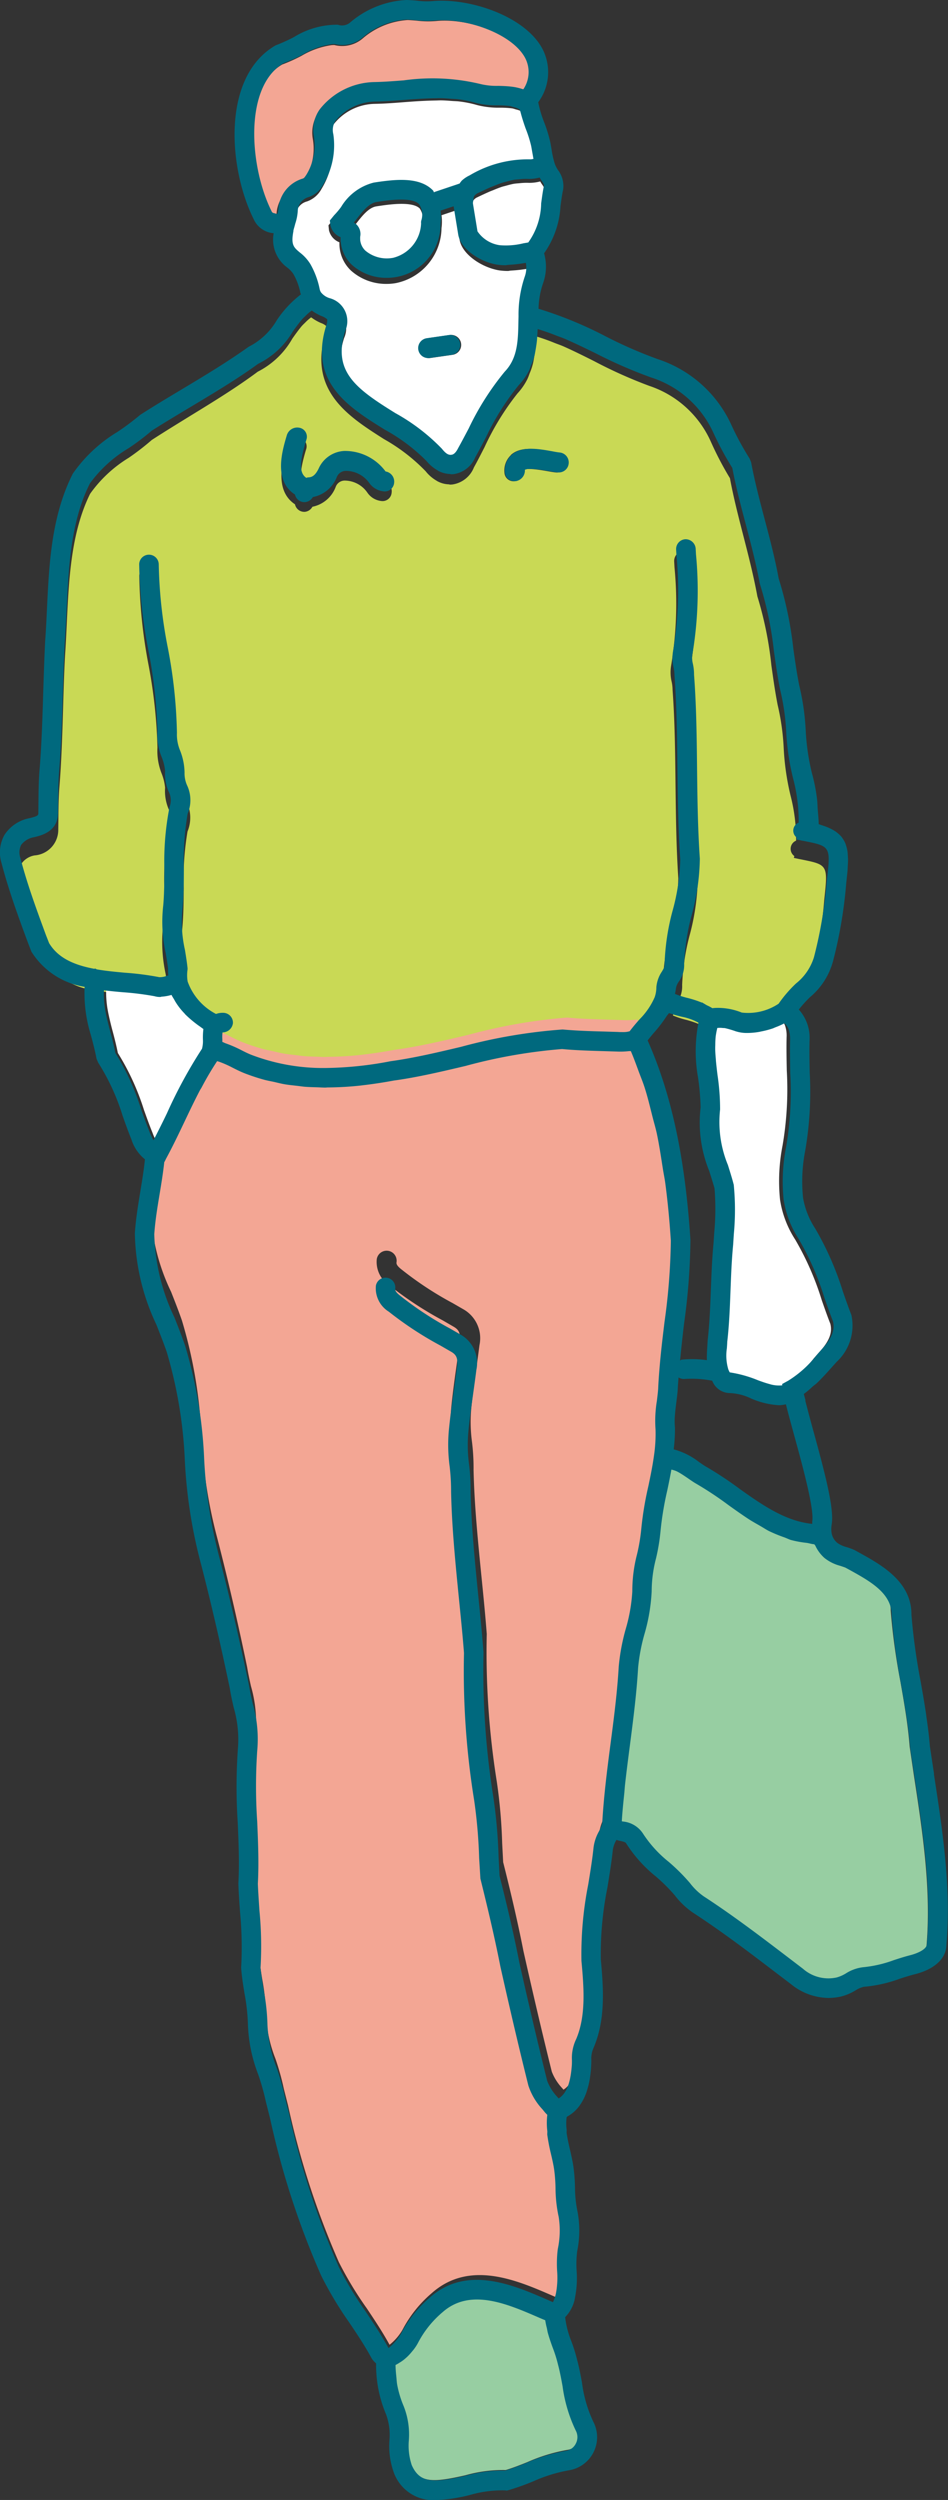
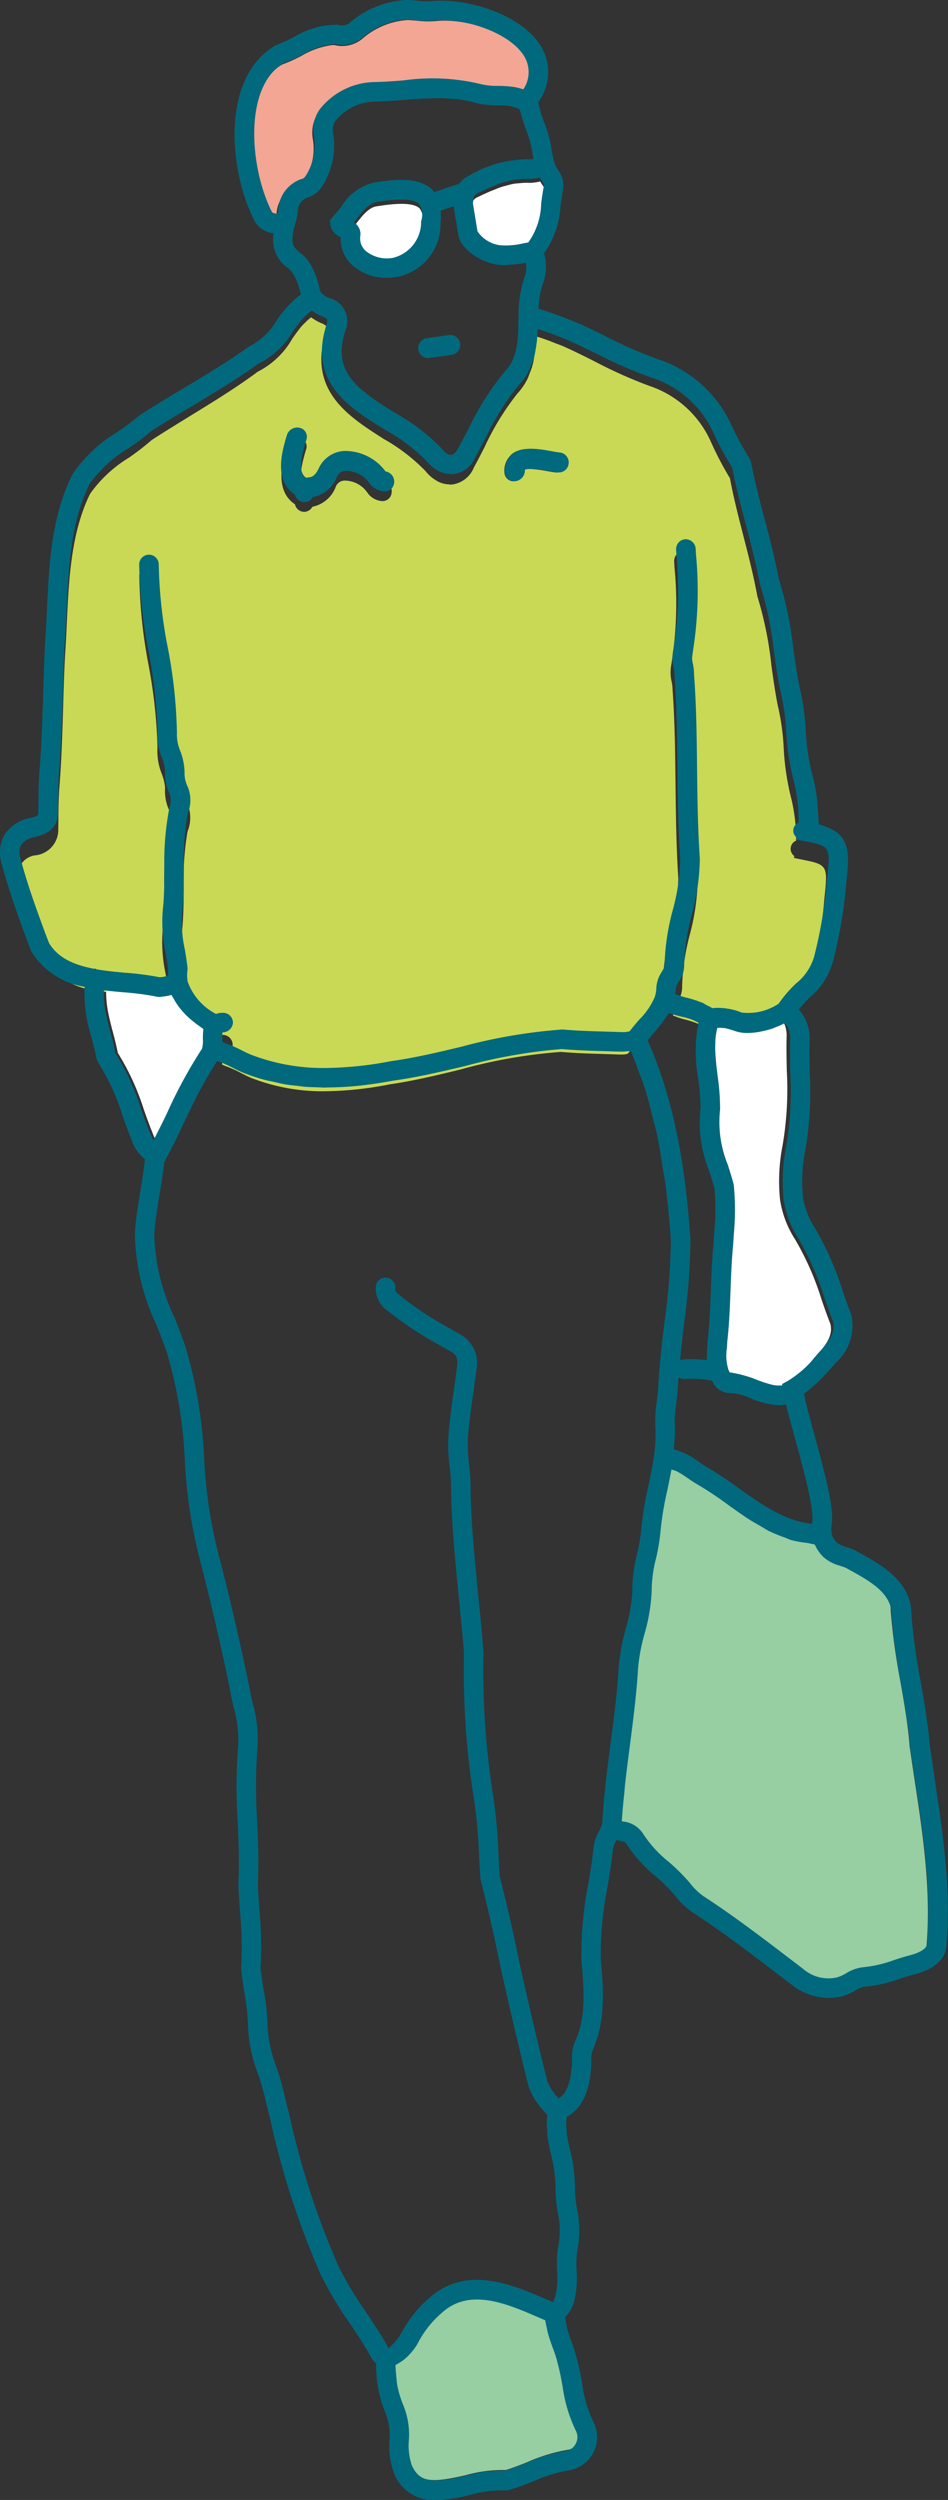
<svg xmlns="http://www.w3.org/2000/svg" id="グループ_10823" data-name="グループ 10823" width="74.813" height="197.146" viewBox="0 0 74.813 197.146">
  <rect x="0" y="0" width="74.813" height="197.146" fill="#333333" stroke="none" />
  <path id="パス_41071" data-name="パス 41071" d="M24.174,69.54a11.07,11.07,0,0,0-.441-1.409c-.138-.375-.268-.758-.38-1.153-.035-.127-.052-.259-.081-.392a5.506,5.506,0,0,1-.127-.628l-.473-.2c-2.617-1.138-5.583-2.418-7.8-.453a8.119,8.119,0,0,0-1.94,2.4,3.912,3.912,0,0,1-.355.565c-.049.069-.1.13-.159.2a4.366,4.366,0,0,1-.369.4c-.075.075-.147.138-.225.208a3.344,3.344,0,0,1-.464.323,1.947,1.947,0,0,1-.236.138.272.272,0,0,1-.049.029c.006.306.032.6.063.893.026.236.032.487.075.715a8.036,8.036,0,0,0,.513,1.686,6.257,6.257,0,0,1,.421,2.781,4.961,4.961,0,0,0,.236,2c.677,1.51,1.836,1.415,4.349.847a10.851,10.851,0,0,1,3.176-.412c.574-.17,1.136-.395,1.7-.62a13.5,13.5,0,0,1,3.214-.977,1.062,1.062,0,0,0,.793-.594,1.1,1.1,0,0,0,0-1.017,11.9,11.9,0,0,1-1.075-3.6c-.1-.579-.208-1.156-.363-1.721" transform="translate(19.999 116.706)" fill="#97cea2" />
  <path id="パス_41072" data-name="パス 41072" d="M40.663,63.588c-.135-1.741-.435-3.456-.726-5.113a51.035,51.035,0,0,1-.772-5.638c.014-1.787-1.709-2.741-3.378-3.663l-.343-.184c-.1-.046-.268-.1-.438-.156a3.408,3.408,0,0,1-1.262-.634,3.021,3.021,0,0,1-.738-1c-.017-.04-.063-.069-.081-.11a6.108,6.108,0,0,1-.608-.112,8.1,8.1,0,0,1-1.285-.236c-.179-.052-.343-.135-.516-.2a11.237,11.237,0,0,1-1.277-.53c-.21-.107-.409-.239-.614-.357-.352-.2-.709-.4-1.049-.625-.533-.352-1.052-.721-1.568-1.087a27.923,27.923,0,0,0-2.709-1.79c-.228-.138-.4-.262-.579-.383a8.843,8.843,0,0,0-.764-.49c-.075-.043-.156-.072-.231-.107a2.579,2.579,0,0,0-.323-.1c-.1.562-.216,1.121-.334,1.68a25.581,25.581,0,0,0-.542,3.257,16.415,16.415,0,0,1-.369,2.234,10.387,10.387,0,0,0-.346,2.64,14.705,14.705,0,0,1-.576,3.412,14.909,14.909,0,0,0-.519,2.752c-.124,2.124-.4,4.26-.672,6.326-.13.994-.259,2.006-.375,3.023-.032.274-.046.55-.075.824-.075.729-.15,1.458-.193,2.182l.075.02A2.165,2.165,0,0,1,19.1,70.4a9.59,9.59,0,0,0,2.067,2.277,15.835,15.835,0,0,1,1.721,1.715,4.986,4.986,0,0,0,1.115,1.078c2.43,1.582,4.758,3.358,7.012,5.078l.989.755a3.1,3.1,0,0,0,2.724.7,2.99,2.99,0,0,0,.744-.331,3.284,3.284,0,0,1,1.346-.49,9.688,9.688,0,0,0,2.5-.571c.453-.147.905-.288,1.363-.4.594-.156,1.3-.478,1.308-.876.389-4.511-.314-9.067-.991-13.477Z" transform="translate(31.125 74.156)" fill="#97cea2" />
  <path id="パス_41073" data-name="パス 41073" d="M18.965,5.61s.006-.086-.159-.334a3.009,3.009,0,0,1-.2-.311,3.321,3.321,0,0,1-.876.112,4.775,4.775,0,0,0-.761.029c-.15.014-.3.02-.45.046-.2.037-.392.089-.588.144-.135.037-.271.066-.4.112-.219.075-.432.161-.646.251-.107.043-.216.081-.323.13-.311.138-.62.282-.925.429a.753.753,0,0,0-.306.248l-.014.023a.947.947,0,0,0-.046.306.692.692,0,0,0-.037.271L13.6,9.3a2.613,2.613,0,0,0,1.79,1.115,5.949,5.949,0,0,0,1.917-.153L17.7,10.2a5.572,5.572,0,0,0,1.035-3.153c.066-.5.133-.983.231-1.435" transform="translate(24.024 9.343)" fill="#fff" />
  <path id="パス_41074" data-name="パス 41074" d="M15.158,5.952c-.594-.614-2.5-.32-3.421-.179-.614.086-1.147.77-1.614,1.372-.075.1-.153.19-.225.282a1.063,1.063,0,0,1,.527,1.04,1.357,1.357,0,0,0,.4,1.228,2.689,2.689,0,0,0,2.245.574,2.975,2.975,0,0,0,2.242-2.755V7.468a.715.715,0,0,1,.014-.19,1.518,1.518,0,0,0-.173-1.326" transform="translate(17.976 10.499)" fill="#fff" />
  <path id="パス_41075" data-name="パス 41075" d="M6.416,61.726c.017,0,.034-.023.053-.023.056,0,.093.055.146.069.725.13,1.484.2,2.223.271a21.611,21.611,0,0,1,2.7.357,1.629,1.629,0,0,0,.6-.11c.037-.012.07-.017.107-.029a5.363,5.363,0,0,1-.017-.562c-.051-.409-.118-.821-.185-1.234a11.968,11.968,0,0,1-.2-3.851c.084-.922.087-1.908.093-2.894a23.115,23.115,0,0,1,.4-5.029,1.592,1.592,0,0,0-.076-1.274A3.642,3.642,0,0,1,12,45.777a4.153,4.153,0,0,0-.278-1.133,4.8,4.8,0,0,1-.326-2.032,40.08,40.08,0,0,0-.708-6.543,40.4,40.4,0,0,1-.725-6.963.769.769,0,1,1,1.537.017,39.626,39.626,0,0,0,.7,6.684,39.974,39.974,0,0,1,.725,6.9,3.412,3.412,0,0,0,.256,1.435,5.259,5.259,0,0,1,.348,1.755,2.411,2.411,0,0,0,.185,1.017,2.88,2.88,0,0,1,.056,2.312,22.6,22.6,0,0,0-.3,4.508c-.008,1.029-.014,2.061-.107,3.081a10.6,10.6,0,0,0,.188,3.392c.076.473.149.94.2,1.407a.608.608,0,0,1,0,.2,3.068,3.068,0,0,0,.017.934A4.69,4.69,0,0,0,16,65.361a1.5,1.5,0,0,1,.613-.092.787.787,0,0,1,.719.839.828.828,0,0,1-.818.738,3.366,3.366,0,0,0-.014.548c0,.069,0,.144,0,.219.087.026.152.075.233.1a9.518,9.518,0,0,1,1.211.536c.27.141.545.282.823.4a15.43,15.43,0,0,0,5.786,1.064,27.352,27.352,0,0,0,5.179-.548c1.807-.254,3.7-.712,5.533-1.156a40.811,40.811,0,0,1,7.987-1.4c1.133.1,2.178.133,3.229.161l1.107.037c.118.006.3.014.469.009a1.471,1.471,0,0,0,.467-.069c.256-.343.52-.654.787-.968a5.745,5.745,0,0,0,1.18-1.773,2.438,2.438,0,0,0,.129-.807,2.76,2.76,0,0,1,.438-1.254c.155-.271.225-.4.208-.522A19.429,19.429,0,0,1,51.9,57.02a16.849,16.849,0,0,0,.6-4.1c-.16-2.438-.191-4.929-.219-7.338-.028-2.467-.051-5.018-.233-7.52a3.143,3.143,0,0,0-.067-.62,3.217,3.217,0,0,1-.051-1.271A29.868,29.868,0,0,0,52.2,28.4l-.025-.458a.783.783,0,0,1,.731-.83.8.8,0,0,1,.807.749l.022.455a31.739,31.739,0,0,1-.3,8.185,2.086,2.086,0,0,0,.059.66,4.085,4.085,0,0,1,.09.876c.183,2.467.211,5.041.239,7.528.025,2.386.051,4.854.216,7.286a18.376,18.376,0,0,1-.635,4.528,18.009,18.009,0,0,0-.6,3.951,2.267,2.267,0,0,1-.419,1.424,1.488,1.488,0,0,0-.225.5,3.879,3.879,0,0,1-.081.484,6.891,6.891,0,0,0,.908.308,8,8,0,0,1,1.211.4l0-.023.4.239a3.309,3.309,0,0,1,.43.233,2.317,2.317,0,0,1,.315-.026,4.945,4.945,0,0,1,1.99.378,4.248,4.248,0,0,0,2.9-.712,10.183,10.183,0,0,1,1.369-1.631A4.315,4.315,0,0,0,63,60.8a36.888,36.888,0,0,0,1.015-6.156c.287-2.678.3-2.784-1.6-3.17l-.225-.046-.2-.037-.014-.006-.357-.075.039-.144a.7.7,0,0,1,.138-1.216,13.784,13.784,0,0,0-.438-3.554,20.194,20.194,0,0,1-.54-3.744,18.784,18.784,0,0,0-.478-3.407c-.214-1.1-.351-2.1-.492-3.1a28.662,28.662,0,0,0-1.107-5.456c-.309-1.675-.714-3.251-1.107-4.779-.377-1.473-.773-3-1.059-4.542a26.016,26.016,0,0,1-1.5-2.865,8.133,8.133,0,0,0-4.87-4.418,36.749,36.749,0,0,1-4.347-1.948c-.815-.409-1.6-.8-2.406-1.159-.25-.11-.506-.193-.756-.294-.464-.19-.936-.355-1.414-.5,0,.081-.011.164-.017.245-.006.2-.02.4-.034.605-.02.254-.062.5-.1.752-.031.182-.056.36-.1.536a4.926,4.926,0,0,1-.267.79,4.287,4.287,0,0,1-.169.432,4.854,4.854,0,0,1-.784,1.136,20.857,20.857,0,0,0-2.6,4.237c-.275.536-.548,1.075-.84,1.6A2.158,2.158,0,0,1,34.69,21.86a1.708,1.708,0,0,1-.214.012c-.025,0-.048-.017-.073-.02a2.036,2.036,0,0,1-.913-.245c-.025-.012-.048-.032-.073-.046a3.053,3.053,0,0,1-.857-.744,14.306,14.306,0,0,0-3.285-2.531c-2.819-1.793-6.014-3.822-4.6-8.413a1.074,1.074,0,0,0,.067-.481,1.24,1.24,0,0,0-.455-.268,3.8,3.8,0,0,1-.75-.435l-.014-.006a4.131,4.131,0,0,0-.464.409c-.1.1-.211.2-.3.308-.247.3-.483.625-.722.968a6.528,6.528,0,0,1-2.723,2.6c-1.622,1.211-3.5,2.366-5.323,3.482-1.012.625-2.035,1.251-3.038,1.9a20.158,20.158,0,0,1-1.821,1.407A10.3,10.3,0,0,0,6.081,22.6c-1.5,3.046-1.672,6.681-1.838,10.2-.039.856-.081,1.709-.138,2.548-.073,1.309-.112,2.686-.152,4.078-.062,2.067-.126,4.2-.289,6.237-.07.879-.079,1.755-.084,2.637l-.011.868A2.022,2.022,0,0,1,1.7,51.114a1.6,1.6,0,0,0-1.017.625A1.378,1.378,0,0,0,.618,52.8c.531,2.1,1.284,4.194,2.007,6.214l.236.643a4.785,4.785,0,0,0,3.555,2.069M39.287,19.534c.776-.709,2.063-.473,3.1-.288.23.043.436.081.6.1a.786.786,0,0,1,.7.853.76.76,0,0,1-.829.718c-.194-.017-.45-.061-.731-.112-.391-.066-1.577-.28-1.813-.084a.84.84,0,0,1-.725.888h-.051a.718.718,0,0,1-.759-.686,1.668,1.668,0,0,1,.517-1.383m-17.677-.772a.831.831,0,0,1,.981-.617.721.721,0,0,1,.542.9l-.053.17c-.45,1.551-.554,2.476.028,2.879.042-.009.084-.023.126-.032.267,0,.542-.092.826-.695a2.275,2.275,0,0,1,1.97-1.389,3.851,3.851,0,0,1,3.181,1.614.808.808,0,0,1,.658.911.721.721,0,0,1-.857.651,1.526,1.526,0,0,1-1.054-.648,2.189,2.189,0,0,0-1.813-.957.754.754,0,0,0-.691.5,2.489,2.489,0,0,1-1.838,1.565.76.76,0,0,1-.6.4l-.07,0a.745.745,0,0,1-.705-.594c-1.644-1.089-1-3.375-.63-4.652" transform="translate(1.029 16.343)" fill="#c9d955" />
-   <path id="パス_41076" data-name="パス 41076" d="M21.35,131.05c.631.942,1.285,1.92,1.847,2.948a4.2,4.2,0,0,0,1.023-1.185,9.669,9.669,0,0,1,2.3-2.882c2.986-2.657,6.744-1.015,9.491.176l.444.193a2.885,2.885,0,0,0,.254-.77,6.919,6.919,0,0,0,.084-1.741,9.64,9.64,0,0,1,.052-1.767,7.155,7.155,0,0,0,.075-2.588,11.238,11.238,0,0,1-.257-2.335,12.487,12.487,0,0,0-.112-1.5c-.061-.406-.156-.816-.251-1.222a15.514,15.514,0,0,1-.3-1.542c-.014-.107.006-.219,0-.326a5.443,5.443,0,0,1,0-1.3c-.072-.075-.159-.161-.17-.176l-.219-.265a5.218,5.218,0,0,1-1.138-1.917c-.8-3.193-1.536-6.384-2.254-9.58-.493-2.5-1.092-4.989-1.614-7.1l-.1-1.663a40.547,40.547,0,0,0-.4-4.663,65.155,65.155,0,0,1-.813-11.857c-.112-1.435-.265-2.946-.415-4.453-.277-2.787-.565-5.669-.625-8.537a17.4,17.4,0,0,0-.112-2.035,12.847,12.847,0,0,1-.046-3.144c.1-.948.231-1.925.369-2.9.092-.651.182-1.306.265-1.957.1-.752-.075-1.006-.444-1.231l-.885-.513a28.065,28.065,0,0,1-4.168-2.732,2.213,2.213,0,0,1-1.043-2.1.789.789,0,0,1,1.559.248c-.023.144.049.306.464.62a26.662,26.662,0,0,0,3.969,2.6l.914.527a2.624,2.624,0,0,1,1.2,2.781c-.084.657-.176,1.32-.268,1.98-.135.957-.271,1.917-.366,2.874a11.736,11.736,0,0,0,.046,2.8,17.008,17.008,0,0,1,.121,2.188c.061,2.77.346,5.62.62,8.376.153,1.525.306,3.044.421,4.562a64.734,64.734,0,0,0,.793,11.647,41.439,41.439,0,0,1,.424,4.851l.078,1.5c.5,1.986,1.11,4.5,1.6,7.009.712,3.162,1.45,6.341,2.239,9.514a3.967,3.967,0,0,0,.833,1.311l.086.107c.617-.383.948-1.187,1.061-2.6.012-.159.012-.311.014-.464a3.506,3.506,0,0,1,.346-1.724c.764-1.807.643-3.92.421-6.292a28.891,28.891,0,0,1,.548-6.159c.161-.994.326-1.989.429-2.986a3.586,3.586,0,0,1,.424-1.274,3.255,3.255,0,0,0,.225-.513.887.887,0,0,0,.058-.282c.127-2.147.4-4.251.663-6.283s.542-4.147.66-6.217a16.549,16.549,0,0,1,.568-3.044,13.437,13.437,0,0,0,.527-3.012,11.713,11.713,0,0,1,.38-2.992,14.822,14.822,0,0,0,.34-2.012,26.643,26.643,0,0,1,.571-3.464c.167-.8.331-1.585.444-2.384a12.043,12.043,0,0,0,.138-2.213,9.862,9.862,0,0,1,.112-2.312c.04-.323.084-.643.107-.966.02-.559.066-1.141.115-1.729.1-1.213.248-2.427.395-3.64a51.158,51.158,0,0,0,.51-6.551c-.1-1.608-.251-3.121-.438-4.557-.058-.458-.15-.862-.216-1.3-.147-.945-.288-1.894-.476-2.767-.107-.49-.242-.931-.36-1.4-.19-.755-.375-1.525-.6-2.234-.156-.484-.343-.928-.516-1.392-.2-.548-.4-1.1-.625-1.62-.058.009-.112,0-.17.006a6.143,6.143,0,0,1-.94.032l-1.121-.035c-1.107-.032-2.214-.063-3.312-.167a42.277,42.277,0,0,0-7.776,1.36c-1.917.452-3.9.922-5.79,1.179-.778.144-1.62.277-2.5.38-.043.006-.084.014-.13.017a25.753,25.753,0,0,1-2.678.161c-.066,0-.124.012-.19.012l-.1,0c-.19,0-.386-.017-.576-.023-.334-.009-.663-.017-1-.043-.219-.017-.444-.055-.669-.081-.314-.037-.628-.066-.945-.121-.285-.049-.574-.124-.862-.19-.259-.055-.516-.1-.775-.17a16,16,0,0,1-1.649-.548c-.337-.135-.654-.3-.971-.458a8.48,8.48,0,0,0-1-.438c-.063-.023-.127-.037-.19-.058a24.368,24.368,0,0,0-1.251,2.121c-.046.084-.1.156-.141.239-.438.836-.844,1.689-1.242,2.525-.481,1.012-.963,2.018-1.5,3a2.237,2.237,0,0,1-.133.259c-.092.865-.233,1.718-.375,2.574-.176,1.058-.357,2.15-.429,3.231a16.411,16.411,0,0,0,1.626,6.7c.294.744.588,1.493.853,2.254a37.115,37.115,0,0,1,1.542,9.111,38.554,38.554,0,0,0,1.271,8.142c.813,3.147,1.6,6.534,2.337,10.1.086.527.193,1.009.3,1.493a10.383,10.383,0,0,1,.363,3.842,42.282,42.282,0,0,0,0,5.669c.069,1.64.147,3.34.052,5.018.026.689.081,1.435.13,2.179a29.613,29.613,0,0,1,.086,4.594c.049.516.153,1.147.254,1.781a17.3,17.3,0,0,1,.3,2.839,10.858,10.858,0,0,0,.746,3.453,20.5,20.5,0,0,1,.666,2.389l.334,1.317a65.013,65.013,0,0,0,4.006,12.339,28.532,28.532,0,0,0,2.156,3.577" transform="translate(7.545 50.909)" fill="#f3a694" />
  <path id="パス_41077" data-name="パス 41077" d="M8.5,15.975a.251.251,0,0,0,.133.15c.026.012.1.023.138.035a1.657,1.657,0,0,0,.2.052,2.306,2.306,0,0,0,.084-.435l.009-.112a2.766,2.766,0,0,1,1.951-2.3c.1-.037.13-.058.306-.329a4.5,4.5,0,0,0,.594-3.1A2.84,2.84,0,0,1,12.4,7.778a5.74,5.74,0,0,1,4.439-2.193c.79-.014,1.565-.078,2.337-.135a16.577,16.577,0,0,1,6.231.3,5.508,5.508,0,0,0,1.386.135c.268,0,.55.017.836.04.084.006.161.017.245.026a4.081,4.081,0,0,1,.868.193c.026.009.049.009.075.017A2.471,2.471,0,0,0,28.94,3.6C27.877,1.683,24.266.426,21.784.616A7.353,7.353,0,0,1,20.115.6c-.239-.02-.478-.04-.718-.049a6.022,6.022,0,0,0-3.5,1.412,2.5,2.5,0,0,1-2.286.559,1.968,1.968,0,0,0-.257.014,6.4,6.4,0,0,0-2.326.833,12.882,12.882,0,0,1-1.53.689C6.266,5.928,6.716,12.384,8.5,15.975" transform="translate(12.773 1.03)" fill="#f3a694" />
  <path id="パス_41078" data-name="パス 41078" d="M25.528,42.807a14.549,14.549,0,0,1,.2-4.26,26.221,26.221,0,0,0,.334-5.914c-.017-.882-.035-1.761-.014-2.637a2.425,2.425,0,0,0-.13-.931,1.082,1.082,0,0,0-.115-.213,1.4,1.4,0,0,0-.208-.245l-.035.014a5.547,5.547,0,0,1-.672.3c-.086.032-.159.072-.245.1a7.448,7.448,0,0,1-.96.248l-.084.02a5.785,5.785,0,0,1-.991.1l-.02,0a2.862,2.862,0,0,1-.885-.124l-.009,0a8.128,8.128,0,0,0-.87-.259c-.078-.017-.153-.009-.231-.02a1.993,1.993,0,0,0-.415,0c-.026.115-.058.228-.075.343s-.049.257-.061.389c-.023.21-.029.427-.032.643,0,.118-.009.233,0,.352.006.254.026.513.046.77.009.089.012.179.02.268.035.346.078.7.121,1.058a19,19,0,0,1,.208,2.747,9.094,9.094,0,0,0,.628,4.479c.167.527.337,1.055.473,1.591a20.684,20.684,0,0,1,0,3.963l-.052.862c-.118,1.228-.167,2.43-.21,3.637-.052,1.372-.1,2.79-.265,4.188,0,.133-.017.334-.032.53a3.834,3.834,0,0,0,.115,1.683,1.181,1.181,0,0,0,.118.248,9.748,9.748,0,0,1,2.286.64c.308.115.6.213.882.291.052.017.107.032.161.046a2.611,2.611,0,0,0,.839.075l.069-.012-.014-.1.481-.262A8.793,8.793,0,0,0,28.2,55.322l.432-.487c.79-.87,1.046-1.542.865-2.239-.222-.559-.45-1.211-.677-1.862a22.666,22.666,0,0,0-2.092-4.77,8,8,0,0,1-1.2-3.156" transform="translate(36.028 51.79)" fill="#fff" />
  <path id="パス_41079" data-name="パス 41079" d="M5.905,37.268c.21.588.421,1.179.657,1.755a4.333,4.333,0,0,0,.326.712l.02.037c.369-.726.738-1.45,1.081-2.17a38.741,38.741,0,0,1,2.825-5.2,2.527,2.527,0,0,0,.075-.746,5,5,0,0,1,.035-.8.217.217,0,0,1,0-.043c-.084-.058-.173-.13-.259-.19-.1-.075-.2-.141-.306-.225a8.435,8.435,0,0,1-.879-.755c-.032-.032-.055-.066-.084-.1a5.681,5.681,0,0,1-.651-.819c-.066-.1-.121-.208-.182-.314s-.147-.225-.2-.349a3.863,3.863,0,0,1-.784.141c-.049,0-.084.023-.133.023a1.7,1.7,0,0,1-.461-.061,23.3,23.3,0,0,0-2.516-.32c-.519-.043-1.04-.092-1.553-.159,0,.04-.009.089-.009.13a7.857,7.857,0,0,0,.1,1.4c.02.124.043.245.066.363.086.415.182.821.3,1.274.15.556.311,1.162.458,1.888a19.608,19.608,0,0,1,2.072,4.528" transform="translate(5.471 50.3)" fill="#fff" />
-   <path id="パス_41080" data-name="パス 41080" d="M9.626,16.115a6.719,6.719,0,0,1,.746,2.009.7.7,0,0,0,.1.257,1.411,1.411,0,0,0,.68.47A1.919,1.919,0,0,1,12.43,21.5c-1.032,3.277.865,4.649,4.044,6.617a15.982,15.982,0,0,1,3.744,2.856c.265.329.5.556.8.493.236-.026.424-.334.516-.519.306-.548.582-1.075.859-1.6a22.093,22.093,0,0,1,2.9-4.574c1.049-1.1,1.075-2.5,1.107-4.119l.009-.343a9.516,9.516,0,0,1,.522-3.257,2.16,2.16,0,0,0,.084-.948c0-.032-.014-.069-.02-.1a10.831,10.831,0,0,1-1.389.161c-.089.006-.173.032-.262.032a4.9,4.9,0,0,1-.7-.052c-1.355-.233-2.914-1.262-3.1-2.43l-.366-2.242v-.026l-1.04.349-.017,0a3.894,3.894,0,0,1,0,1.02v.023a4.488,4.488,0,0,1-3.614,4.317,4.214,4.214,0,0,1-.712.061,4.149,4.149,0,0,1-2.83-1.061,2.92,2.92,0,0,1-.9-2.214l-.026-.017a1.339,1.339,0,0,1-.8-.942L11.2,12.6l.346-.421a6.88,6.88,0,0,0,.565-.674,4.287,4.287,0,0,1,2.629-1.96c1.83-.285,3.712-.467,4.782.64.04.04.043.107.081.15.017-.009.02-.029.037-.035l2.02-.677a1.947,1.947,0,0,1,.176-.231,2.431,2.431,0,0,1,.634-.429,9.188,9.188,0,0,1,4.874-1.285.984.984,0,0,0,.274-.04c-.035-.167-.061-.337-.092-.507l-.086-.5a9.925,9.925,0,0,0-.45-1.432c-.153-.427-.3-.87-.415-1.329-.02-.075-.052-.144-.072-.222a1.916,1.916,0,0,0-.522-.19,2.514,2.514,0,0,0-.262-.078,7.766,7.766,0,0,0-.966-.058,6.8,6.8,0,0,1-1.8-.2,8.8,8.8,0,0,0-1.43-.291c-.184-.023-.372-.023-.556-.037-.3-.023-.6-.049-.911-.049-.112,0-.231.006-.343.009-.793.012-1.6.061-2.424.124-.807.063-1.614.127-2.415.141a4.224,4.224,0,0,0-3.245,1.591,1.392,1.392,0,0,0-.15,1.043,6.1,6.1,0,0,1-.827,4.075,2.084,2.084,0,0,1-1.141.986,1.19,1.19,0,0,0-.891,1.032,3.962,3.962,0,0,1-.2,1.089l-.1.352a2.01,2.01,0,0,0-.066.259c-.219,1.113.026,1.317.51,1.726a3.444,3.444,0,0,1,.856.94m11.151,5.136A.788.788,0,1,1,21,22.81l-1.747.251a.73.73,0,0,1-.11.009.788.788,0,0,1-.11-1.568Z" transform="translate(14.722 5.17)" fill="#fff" />
  <path id="パス_41081" data-name="パス 41081" d="M73.713,139.892l-.33-2.186c-.062-.79-.164-1.577-.279-2.358-.008-.065-.011-.13-.023-.192-.127-.852-.274-1.692-.42-2.522a48.966,48.966,0,0,1-.733-5.292c.023-2.612-2.361-3.929-4.1-4.891l-.378-.209A5.758,5.758,0,0,0,66.8,122a2.2,2.2,0,0,1-.694-.31,1.27,1.27,0,0,1-.482-.824,2.055,2.055,0,0,1,.011-.654c.2-1.241-.491-3.9-1.487-7.517-.237-.863-.434-1.605-.6-2.251l.023-.006-.138-.511a6.265,6.265,0,0,0,.677-.567c.135-.116.285-.217.409-.341.384-.375.742-.767,1.089-1.159l.415-.463a3.9,3.9,0,0,0,1.165-3.7c-.24-.612-.457-1.236-.674-1.859a23.773,23.773,0,0,0-2.18-4.956,6.407,6.407,0,0,1-.959-2.42,12.624,12.624,0,0,1,.169-3.718A27.2,27.2,0,0,0,63.9,84.6c-.017-.838-.034-1.678-.014-2.511a3.344,3.344,0,0,0-.846-2.477,9.966,9.966,0,0,1,.869-.965,5.593,5.593,0,0,0,1.828-2.835A35.945,35.945,0,0,0,66.786,69.6c.039-.338.071-.652.1-.948.008-.1.008-.195.014-.3.011-.183.023-.367.023-.53,0-.113-.008-.214-.014-.319-.008-.135-.014-.274-.034-.4a3.032,3.032,0,0,0-.068-.3,2.491,2.491,0,0,0-.1-.31,1.863,1.863,0,0,0-.141-.268,2.245,2.245,0,0,0-.169-.245,2.184,2.184,0,0,0-.228-.228,2.674,2.674,0,0,0-.257-.2,3.272,3.272,0,0,0-.33-.186,3.676,3.676,0,0,0-.367-.164c-.133-.051-.274-.1-.426-.147-.065-.02-.113-.045-.181-.062,0-.4-.048-.784-.076-1.176-.02-.265-.02-.536-.054-.8a13.606,13.606,0,0,0-.406-2.056,17.883,17.883,0,0,1-.488-3.368,19.071,19.071,0,0,0-.516-3.565c-.195-.99-.33-1.946-.463-2.891a29.068,29.068,0,0,0-1.154-5.517c-.291-1.585-.705-3.159-1.109-4.68-.386-1.467-.787-2.982-1.066-4.488l-.118-.288a22.782,22.782,0,0,1-1.478-2.736A9.712,9.712,0,0,0,51.9,28.318a35.181,35.181,0,0,1-4.186-1.836A30.974,30.974,0,0,0,42.5,24.349a6.543,6.543,0,0,1,.37-2.048,3.867,3.867,0,0,0,.068-2.327,7.094,7.094,0,0,0,1.295-3.729c.062-.446.116-.877.206-1.283a2.067,2.067,0,0,0-.392-1.535,2.149,2.149,0,0,1-.293-.6v-.006a7,7,0,0,1-.226-1.038l-.093-.53a11.139,11.139,0,0,0-.5-1.633,8.979,8.979,0,0,1-.46-1.557,3.982,3.982,0,0,0,.3-4.271C41.4,1.306,37.212-.133,34.256.076A5.754,5.754,0,0,1,32.922.054C32.651.028,32.375.008,32.1,0l-.006,0L32.05,0a7.393,7.393,0,0,0-4.389,1.749.987.987,0,0,1-1,.2,6.479,6.479,0,0,0-3.461.973,13.117,13.117,0,0,1-1.447.654c-4.279,2.465-3.729,9.7-1.735,13.706a1.881,1.881,0,0,0,1.58,1.109,2.723,2.723,0,0,0,1.061,2.7,2.134,2.134,0,0,1,.491.513,4.979,4.979,0,0,1,.556,1.5c.008.039.034.071.042.11a8.538,8.538,0,0,0-1.9,2.031,5.383,5.383,0,0,1-2.223,2.1c-1.729,1.236-3.591,2.347-5.393,3.427-1.03.618-2.062,1.233-3.176,1.949a19.818,19.818,0,0,1-1.788,1.34,11.559,11.559,0,0,0-3.52,3.286c-1.69,3.343-1.87,7.069-2.042,10.671-.039.826-.076,1.647-.138,2.471-.068,1.306-.11,2.666-.155,4.042-.059,2-.124,4.073-.279,6.022-.082.894-.09,1.794-.1,2.7l-.008.835c0,.2,0,.262-.705.434A3.032,3.032,0,0,0,.35,65.843a2.836,2.836,0,0,0-.231,2.211c.556,2.135,1.32,4.217,2.065,6.231l.293.759a6.076,6.076,0,0,0,4.2,2.776,11.121,11.121,0,0,0,.485,3.774c.15.553.313,1.157.457,1.9l.127.3a17.3,17.3,0,0,1,1.932,4.2c.212.6.423,1.193.694,1.862a3.26,3.26,0,0,0,1.066,1.566c-.085.838-.22,1.67-.358,2.5-.175,1.069-.361,2.175-.437,3.329a17.413,17.413,0,0,0,1.7,7.213c.279.708.561,1.419.812,2.141a35.276,35.276,0,0,1,1.43,8.544,39.07,39.07,0,0,0,1.295,8.256c.781,3.024,1.543,6.316,2.257,9.743.079.511.192,1.016.31,1.523a8.953,8.953,0,0,1,.327,3.238,42.764,42.764,0,0,0-.014,5.8c.068,1.571.141,3.193.051,4.829.025.762.079,1.512.133,2.259a29.247,29.247,0,0,1,.087,4.378c.045.671.152,1.334.26,2a15.739,15.739,0,0,1,.276,2.519,12.012,12.012,0,0,0,.8,3.87,18.654,18.654,0,0,1,.618,2.192l.336,1.331a64.481,64.481,0,0,0,4.025,12.366,29.188,29.188,0,0,0,2.217,3.7c.6.891,1.221,1.817,1.74,2.776a1.454,1.454,0,0,0,.378.44,10.007,10.007,0,0,0,.767,3.983l.011.02a4.722,4.722,0,0,1,.274,2.07,6.164,6.164,0,0,0,.361,2.584,3.306,3.306,0,0,0,3.3,2.13,12.7,12.7,0,0,0,2.716-.412,9.258,9.258,0,0,1,2.742-.358l.152.02.147-.042a18.847,18.847,0,0,0,1.958-.7,11.926,11.926,0,0,1,2.793-.86,2.642,2.642,0,0,0,1.921-3.828,10.152,10.152,0,0,1-.894-3.083c-.113-.609-.226-1.213-.378-1.771a12.226,12.226,0,0,0-.482-1.543,7.164,7.164,0,0,1-.468-1.85,2.893,2.893,0,0,0,.784-1.582,7.851,7.851,0,0,0,.118-2.1,8.174,8.174,0,0,1,.048-1.523,8.124,8.124,0,0,0,.037-3.058,9.659,9.659,0,0,1-.212-1.969,13.931,13.931,0,0,0-.124-1.639c-.065-.437-.166-.874-.265-1.312-.107-.457-.209-.9-.268-1.337-.011-.087.008-.169,0-.257a3.815,3.815,0,0,1,0-1c.031-.014.042-.045.071-.059a2.881,2.881,0,0,0,.886-.762c.037-.045.068-.09.1-.138a4.087,4.087,0,0,0,.5-.987c.017-.042.025-.082.039-.124a6.657,6.657,0,0,0,.24-1l.008-.062c.045-.3.071-.578.082-.759s.02-.372.023-.561a2.059,2.059,0,0,1,.186-1.035c.917-2.164.787-4.53.561-6.939a26.5,26.5,0,0,1,.519-5.67c.164-1,.327-2,.434-3.018a2.2,2.2,0,0,1,.262-.714l.011-.031c.062.011.13.039.189.054.206.042.519.107.567.192a10.806,10.806,0,0,0,2.336,2.618,13.57,13.57,0,0,1,1.512,1.5,6.261,6.261,0,0,0,1.447,1.377c2.336,1.52,4.592,3.241,6.773,4.908l.97.736a4.757,4.757,0,0,0,2.928,1.078,4.556,4.556,0,0,0,1-.11,4.183,4.183,0,0,0,1.142-.48,2.113,2.113,0,0,1,.66-.288,10.838,10.838,0,0,0,2.838-.635c.409-.133.815-.262,1.244-.37,1.526-.395,2.415-1.241,2.437-2.268.395-4.55-.307-9.1-.984-13.506m-.556,13.421c-.008.389-.7.705-1.281.858-.449.113-.891.254-1.334.4a9.719,9.719,0,0,1-2.451.559,3.214,3.214,0,0,0-1.317.48,2.864,2.864,0,0,1-.728.322,3.035,3.035,0,0,1-2.666-.685l-.968-.739c-2.206-1.681-4.482-3.422-6.863-4.97a4.879,4.879,0,0,1-1.092-1.055,15.22,15.22,0,0,0-1.684-1.676,9.441,9.441,0,0,1-2.023-2.228,2.119,2.119,0,0,0-1.594-.945l-.073-.02c.042-.711.116-1.425.189-2.135.028-.271.042-.539.073-.807.113-1,.24-1.989.367-2.962.262-2.022.536-4.113.657-6.189a14.557,14.557,0,0,1,.511-2.694,14.543,14.543,0,0,0,.561-3.343,10.31,10.31,0,0,1,.339-2.584,15.669,15.669,0,0,0,.361-2.183,25.035,25.035,0,0,1,.53-3.187c.116-.547.228-1.1.327-1.647a2.526,2.526,0,0,1,.316.093,1.828,1.828,0,0,1,.226.107c.245.135.488.3.75.477.169.118.344.24.564.378a27.289,27.289,0,0,1,2.652,1.749c.5.358,1.013.722,1.535,1.066.333.22.683.409,1.027.609.2.116.395.245.6.353a11.521,11.521,0,0,0,1.25.516c.169.062.33.144.5.2a8.258,8.258,0,0,0,1.258.231c.2.028.386.1.6.11.014.039.059.068.076.1a2.967,2.967,0,0,0,.722.979,3.348,3.348,0,0,0,1.236.618c.166.056.33.107.432.152l.333.181c1.633.905,3.32,1.839,3.309,3.585a49.953,49.953,0,0,0,.753,5.517c.285,1.622.578,3.3.711,5l.336,2.22c.666,4.316,1.351,8.776.97,13.187m-27.695,39.37a1.038,1.038,0,0,1-.779.581,13.356,13.356,0,0,0-3.142.956c-.553.22-1.106.443-1.667.606a10.615,10.615,0,0,0-3.106.4c-2.46.556-3.6.649-4.257-.829a4.849,4.849,0,0,1-.231-1.955,6.075,6.075,0,0,0-.415-2.719,8.082,8.082,0,0,1-.5-1.65c-.042-.226-.051-.468-.076-.7-.031-.285-.054-.575-.059-.874a.419.419,0,0,0,.048-.028,2.148,2.148,0,0,0,.231-.135,3.246,3.246,0,0,0,.451-.316c.079-.068.149-.13.223-.2a4.694,4.694,0,0,0,.361-.4c.054-.065.107-.124.155-.192a3.645,3.645,0,0,0,.344-.553,7.982,7.982,0,0,1,1.9-2.344c2.178-1.924,5.08-.671,7.639.443l.463.195a5.269,5.269,0,0,0,.127.615c.028.13.045.26.079.384.107.386.237.762.37,1.128a10.4,10.4,0,0,1,.434,1.379c.149.553.251,1.12.355,1.684a11.624,11.624,0,0,0,1.052,3.526,1.088,1.088,0,0,1,0,1M22.491,165.417a20.064,20.064,0,0,0-.652-2.338,10.627,10.627,0,0,1-.731-3.379,16.932,16.932,0,0,0-.3-2.778c-.1-.621-.2-1.238-.248-1.746a28.953,28.953,0,0,0-.085-4.494c-.048-.728-.1-1.458-.127-2.133.09-1.642.017-3.306-.051-4.911a41.382,41.382,0,0,1,0-5.549,10.162,10.162,0,0,0-.355-3.76c-.107-.474-.212-.945-.3-1.461-.725-3.489-1.492-6.8-2.288-9.887a37.678,37.678,0,0,1-1.244-7.966,36.325,36.325,0,0,0-1.509-8.917c-.26-.748-.547-1.478-.835-2.206a16.073,16.073,0,0,1-1.591-6.561c.071-1.058.248-2.127.42-3.162.138-.838.276-1.673.367-2.519a2.19,2.19,0,0,0,.13-.254c.522-.959.993-1.944,1.464-2.934.389-.818.787-1.653,1.216-2.474.042-.079.093-.15.138-.231a23.85,23.85,0,0,1,1.224-2.076c.062.02.124.034.186.056a8.3,8.3,0,0,1,.976.429c.31.158.621.316.951.449a15.437,15.437,0,0,0,1.613.536c.254.068.5.11.759.166.282.065.564.138.843.186.31.054.618.082.925.118.22.023.44.059.654.079.333.025.654.034.982.042.186.006.378.02.564.023l.1,0c.065,0,.121-.011.186-.011A25.2,25.2,0,0,0,28.5,85.6l.127-.017c.866-.1,1.69-.231,2.451-.372,1.848-.251,3.791-.711,5.667-1.154a41.377,41.377,0,0,1,7.611-1.331c1.075.1,2.158.133,3.241.164l1.1.034a6.013,6.013,0,0,0,.92-.031c.056-.006.11,0,.166-.006.22.511.415,1.049.612,1.585.169.454.353.889.5,1.362.22.694.4,1.444.587,2.186.116.463.248.894.353,1.374.181.855.322,1.783.465,2.705.065.434.155.829.212,1.278.183,1.4.327,2.886.429,4.46a50.068,50.068,0,0,1-.5,6.412c-.144,1.188-.288,2.375-.386,3.56-.048.578-.093,1.148-.113,1.7-.023.313-.065.629-.1.945a9.652,9.652,0,0,0-.11,2.262,11.757,11.757,0,0,1-.135,2.164c-.11.784-.271,1.557-.434,2.336a26.076,26.076,0,0,0-.559,3.391,14.507,14.507,0,0,1-.333,1.969A11.447,11.447,0,0,0,49.9,125.5a13.178,13.178,0,0,1-.516,2.948,16.2,16.2,0,0,0-.556,2.979c-.116,2.025-.384,4.09-.646,6.084s-.525,4.048-.649,6.147a.869.869,0,0,1-.056.279,3.187,3.187,0,0,1-.22.5,3.49,3.49,0,0,0-.415,1.247c-.1.976-.262,1.949-.42,2.92a28.318,28.318,0,0,0-.536,6.031c.217,2.319.336,4.389-.412,6.158a3.425,3.425,0,0,0-.338,1.687c0,.149,0,.3-.014.451-.11,1.388-.434,2.175-1.038,2.55l-.085-.1a3.882,3.882,0,0,1-.815-1.283c-.773-3.106-1.5-6.217-2.192-9.311-.482-2.46-1.075-4.917-1.568-6.86l-.076-1.467a40.556,40.556,0,0,0-.415-4.747,63.355,63.355,0,0,1-.776-11.4c-.113-1.487-.262-2.976-.412-4.465-.268-2.7-.547-5.486-.606-8.2a16.645,16.645,0,0,0-.118-2.141,11.508,11.508,0,0,1-.045-2.747c.093-.937.226-1.873.358-2.81.09-.646.181-1.295.262-1.938a2.568,2.568,0,0,0-1.173-2.722l-.894-.516a26.317,26.317,0,0,1-3.884-2.544c-.406-.307-.477-.465-.454-.606a.773.773,0,0,0-1.526-.243,2.17,2.17,0,0,0,1.021,2.059,27.467,27.467,0,0,0,4.079,2.674l.866.5c.361.22.53.468.434,1.2q-.123.961-.26,1.918c-.135.956-.268,1.912-.361,2.841a12.718,12.718,0,0,0,.042,3.077,16.433,16.433,0,0,1,.113,1.991c.059,2.807.341,5.627.612,8.355.147,1.475.3,2.953.406,4.358a63.768,63.768,0,0,0,.8,11.6,39.683,39.683,0,0,1,.395,4.564l.1,1.628c.511,2.065,1.1,4.5,1.58,6.948.7,3.128,1.427,6.251,2.206,9.373a5.061,5.061,0,0,0,1.114,1.876l.214.262c.011.014.1.1.166.172a5.328,5.328,0,0,0,0,1.272c.008.1-.011.214,0,.319a15.343,15.343,0,0,0,.293,1.509c.093.4.186.8.245,1.2a12.22,12.22,0,0,1,.11,1.467,11.019,11.019,0,0,0,.251,2.285,7,7,0,0,1-.073,2.533,9.435,9.435,0,0,0-.051,1.729,6.742,6.742,0,0,1-.082,1.7,2.88,2.88,0,0,1-.248.756l-.434-.189c-2.688-1.165-6.367-2.773-9.289-.172a9.464,9.464,0,0,0-2.254,2.821,4.105,4.105,0,0,1-1,1.159c-.55-1.007-1.19-1.963-1.808-2.886a27.925,27.925,0,0,1-2.11-3.5A63.591,63.591,0,0,1,22.818,166.7ZM8.361,79.947c-.023-.118-.048-.237-.065-.355a7.467,7.467,0,0,1-.1-1.374c0-.037.006-.085.006-.124.5.062,1.015.113,1.523.155a22.844,22.844,0,0,1,2.463.31,1.555,1.555,0,0,0,.451.062c.045,0,.082-.023.127-.025a3.532,3.532,0,0,0,.767-.138,3.7,3.7,0,0,0,.2.341,3.34,3.34,0,0,0,.178.307,5.221,5.221,0,0,0,.637.8c.028.028.051.065.079.093a8.672,8.672,0,0,0,.863.742c.1.079.195.144.3.217.085.062.175.13.257.186l0,.042a5.26,5.26,0,0,0-.034.784,2.377,2.377,0,0,1-.071.731A37.484,37.484,0,0,0,13.171,87.8c-.336.7-.694,1.413-1.058,2.121l-.017-.034a4.207,4.207,0,0,1-.322-.7c-.228-.564-.434-1.142-.64-1.718a19.274,19.274,0,0,0-2.028-4.434c-.144-.711-.3-1.3-.449-1.845-.118-.446-.214-.841-.3-1.247m-4.73-6.2c-.728-1.977-1.484-4.022-2.017-6.082a1.326,1.326,0,0,1,.062-1.035A1.621,1.621,0,0,1,2.7,66.018c.6-.144,1.859-.449,1.879-1.9l.008-.849c.006-.86.014-1.721.09-2.581.158-1.991.226-4.082.285-6.1.042-1.36.085-2.711.152-3.991.059-.821.1-1.656.141-2.491.164-3.444.336-7,1.842-9.986a10.308,10.308,0,0,1,3.055-2.778A18.642,18.642,0,0,0,11.98,33.96c1.01-.64,2.031-1.252,3.052-1.862,1.825-1.094,3.715-2.223,5.34-3.408a6.514,6.514,0,0,0,2.736-2.55c.237-.333.474-.652.722-.948.093-.11.206-.2.3-.3a3.882,3.882,0,0,1,.468-.4l.008,0a3.955,3.955,0,0,0,.759.429,1.333,1.333,0,0,1,.457.26,1.073,1.073,0,0,1-.071.471c-1.416,4.494,1.791,6.479,4.62,8.234a14.319,14.319,0,0,1,3.295,2.477,3.085,3.085,0,0,0,.863.728c.025.014.048.034.073.048a2.113,2.113,0,0,0,.917.24c.025,0,.051.02.076.02a1.853,1.853,0,0,0,.214-.011,2.175,2.175,0,0,0,1.692-1.32c.293-.519.567-1.044.843-1.571a20.1,20.1,0,0,1,2.612-4.147,4.774,4.774,0,0,0,.787-1.111c.071-.138.11-.282.166-.423a5.551,5.551,0,0,0,.271-.77c.042-.175.068-.35.1-.525.039-.245.079-.491.1-.736.014-.2.028-.395.037-.592,0-.082.014-.161.014-.243.48.147.953.307,1.419.494.254.1.511.181.762.291.8.35,1.594.733,2.412,1.134a36.879,36.879,0,0,0,4.364,1.9A8.1,8.1,0,0,1,56.284,34.1a24.821,24.821,0,0,0,1.506,2.8c.285,1.506.68,3,1.063,4.446.392,1.492.8,3.035,1.106,4.674a27.694,27.694,0,0,1,1.117,5.343c.138.97.274,1.958.491,3.032a18.16,18.16,0,0,1,.48,3.334,19.274,19.274,0,0,0,.542,3.661,13.078,13.078,0,0,1,.44,3.481.682.682,0,0,0-.141,1.188l-.034.141.355.073.014.008.2.034.226.045c1.91.381,1.9.482,1.6,3.106a35.243,35.243,0,0,1-1.015,6.022,4.23,4.23,0,0,1-1.416,2.068,10.122,10.122,0,0,0-1.371,1.594,4.325,4.325,0,0,1-2.911.7,5.055,5.055,0,0,0-2-.37,3.036,3.036,0,0,0-.319.025,3.174,3.174,0,0,0-.432-.228l-.395-.234,0,.023a8.28,8.28,0,0,0-1.216-.389,6.859,6.859,0,0,1-.908-.3,4.4,4.4,0,0,0,.082-.474,1.327,1.327,0,0,1,.226-.5,2.2,2.2,0,0,0,.417-1.393,17.381,17.381,0,0,1,.6-3.864,17.733,17.733,0,0,0,.638-4.431c-.164-2.381-.192-4.8-.22-7.134-.025-2.434-.054-4.953-.237-7.365a3.928,3.928,0,0,0-.09-.86,2.064,2.064,0,0,1-.059-.643,30.179,30.179,0,0,0,.3-8.011l-.023-.446a.8.8,0,0,0-.81-.733.776.776,0,0,0-.733.81l.025.449a28.62,28.62,0,0,1-.274,7.611,3.137,3.137,0,0,0,.051,1.247,2.98,2.98,0,0,1,.068.606c.181,2.448.209,4.945.234,7.357.028,2.358.056,4.8.223,7.182a16.511,16.511,0,0,1-.6,4.014,18.231,18.231,0,0,0-.64,4.31c.014.116-.051.245-.212.513a2.6,2.6,0,0,0-.434,1.224,2.422,2.422,0,0,1-.133.793,5.647,5.647,0,0,1-1.185,1.735c-.268.3-.533.612-.787.948a1.647,1.647,0,0,1-.468.068c-.175,0-.353,0-.471-.011l-1.117-.034c-1.052-.028-2.1-.059-3.238-.161a42.109,42.109,0,0,0-8.014,1.368c-1.842.437-3.743.886-5.557,1.134a28.382,28.382,0,0,1-5.2.536,15.84,15.84,0,0,1-5.805-1.044c-.282-.113-.556-.251-.824-.389a10.043,10.043,0,0,0-1.216-.522c-.085-.031-.15-.076-.237-.1,0-.076,0-.147,0-.217a2.917,2.917,0,0,1,.014-.536.826.826,0,0,0,.821-.722.775.775,0,0,0-.722-.821,1.516,1.516,0,0,0-.612.09,4.648,4.648,0,0,1-2.237-2.553,2.945,2.945,0,0,1-.014-.917.749.749,0,0,0,0-.195c-.051-.46-.124-.917-.2-1.379a10.107,10.107,0,0,1-.189-3.317c.09-1,.1-2.008.1-3.018a22.391,22.391,0,0,1,.3-4.409,2.751,2.751,0,0,0-.054-2.265,2.338,2.338,0,0,1-.189-1,4.919,4.919,0,0,0-.35-1.718,3.253,3.253,0,0,1-.251-1.4,38.716,38.716,0,0,0-.728-6.75,37.311,37.311,0,0,1-.708-6.544.772.772,0,0,0-1.543-.017,38.559,38.559,0,0,0,.728,6.815,38.033,38.033,0,0,1,.714,6.406,4.474,4.474,0,0,0,.327,1.989,3.923,3.923,0,0,1,.276,1.106A3.5,3.5,0,0,0,13.3,62.4a1.518,1.518,0,0,1,.079,1.244,22.077,22.077,0,0,0-.406,4.922c-.006.965-.011,1.932-.09,2.832a11.424,11.424,0,0,0,.195,3.769c.068.406.135.807.186,1.21a3.956,3.956,0,0,0,.017.547c-.037.011-.071.017-.107.028a1.563,1.563,0,0,1-.6.107,22.591,22.591,0,0,0-2.7-.35c-.745-.068-1.5-.138-2.231-.265-.054-.014-.09-.065-.147-.065-.023,0-.034.02-.056.02-1.825-.338-2.928-.976-3.565-2.023ZM23.893,4.3a6.261,6.261,0,0,1,2.279-.815,1.873,1.873,0,0,1,.251-.014,2.441,2.441,0,0,0,2.237-.547,5.9,5.9,0,0,1,3.427-1.382c.234.011.468.028.7.048a7.219,7.219,0,0,0,1.636.02c2.426-.183,5.96,1.044,7,2.922A2.412,2.412,0,0,1,41.3,7.041c-.025-.008-.048-.008-.073-.017a4.174,4.174,0,0,0-.849-.189c-.079-.008-.158-.02-.24-.025-.279-.023-.556-.034-.818-.039a5.39,5.39,0,0,1-1.357-.133,16.224,16.224,0,0,0-6.1-.3c-.756.056-1.515.118-2.288.133A5.618,5.618,0,0,0,25.235,8.62a2.779,2.779,0,0,0-.468,2.11,4.421,4.421,0,0,1-.578,3.032c-.175.265-.2.285-.3.322a2.707,2.707,0,0,0-1.91,2.254l-.008.11a2.02,2.02,0,0,1-.082.426c-.085-.017-.147-.034-.2-.048s-.11-.025-.135-.037a.238.238,0,0,1-.13-.147c-1.749-3.515-2.189-9.833.97-11.667a12.607,12.607,0,0,0,1.5-.674m17.8,14.82-.384.065a5.816,5.816,0,0,1-1.876.15,2.548,2.548,0,0,1-1.752-1.092l-.358-2.189a.744.744,0,0,1,.037-.265.927.927,0,0,1,.045-.3l.014-.023a.756.756,0,0,1,.3-.243c.3-.141.6-.285.905-.42.1-.045.212-.085.316-.127.209-.087.417-.172.632-.245.13-.045.262-.073.395-.11.192-.054.384-.1.578-.141.144-.025.291-.031.437-.042a4.1,4.1,0,0,1,.745-.028,3.355,3.355,0,0,0,.858-.11,3.461,3.461,0,0,0,.192.3c.161.243.155.327.155.327-.1.443-.158.92-.226,1.4a5.453,5.453,0,0,1-1.013,3.086m-18.544-.9a1.858,1.858,0,0,1,.065-.254l.093-.344a3.878,3.878,0,0,0,.195-1.066,1.171,1.171,0,0,1,.872-1.013,2.043,2.043,0,0,0,1.12-.962,6,6,0,0,0,.81-3.989,1.36,1.36,0,0,1,.144-1.024,4.14,4.14,0,0,1,3.176-1.554c.787-.014,1.574-.076,2.364-.138.81-.062,1.6-.113,2.372-.121.113,0,.226-.011.338-.008.3,0,.592.025.889.048.183.014.367.014.544.037a8.608,8.608,0,0,1,1.4.285,6.651,6.651,0,0,0,1.763.195,8.212,8.212,0,0,1,.945.054,2.468,2.468,0,0,1,.257.079,1.928,1.928,0,0,1,.513.186c.017.076.048.141.068.217.116.449.257.883.406,1.3a9.478,9.478,0,0,1,.44,1.4l.085.485c.031.169.059.336.09.5a.959.959,0,0,1-.265.039A8.969,8.969,0,0,0,37.06,13.83a2.442,2.442,0,0,0-.621.417,2.686,2.686,0,0,0-.172.228l-1.975.663c-.017.006-.023.025-.039.034-.034-.042-.039-.107-.076-.147-1.047-1.083-2.891-.905-4.683-.626a4.2,4.2,0,0,0-2.573,1.918,6.026,6.026,0,0,1-.553.657l-.338.415.048.381a1.307,1.307,0,0,0,.776.922l.028.017a2.849,2.849,0,0,0,.877,2.166,4.074,4.074,0,0,0,2.773,1.035,4.229,4.229,0,0,0,4.234-4.282v-.023a3.825,3.825,0,0,0,0-1l.017,0,1.018-.338v.025l.358,2.192c.178,1.145,1.7,2.152,3.03,2.378a4.431,4.431,0,0,0,.688.054c.09,0,.169-.028.26-.031a10.719,10.719,0,0,0,1.36-.158c0,.031.014.071.017.1a2.077,2.077,0,0,1-.082.928,9.3,9.3,0,0,0-.511,3.188l-.008.336c-.028,1.585-.056,2.959-1.08,4.028a21.593,21.593,0,0,0-2.843,4.477c-.271.513-.542,1.03-.841,1.566-.087.178-.274.482-.5.508-.293.062-.525-.161-.787-.482a15.566,15.566,0,0,0-3.664-2.8c-3.109-1.927-4.967-3.272-3.955-6.477a1.877,1.877,0,0,0-1.25-2.592,1.381,1.381,0,0,1-.666-.46.758.758,0,0,1-.1-.251,6.576,6.576,0,0,0-.731-1.966,3.387,3.387,0,0,0-.838-.922c-.474-.4-.714-.6-.5-1.687m10.073-.638v.045a2.911,2.911,0,0,1-2.195,2.7,2.632,2.632,0,0,1-2.2-.561,1.328,1.328,0,0,1-.395-1.2,1.047,1.047,0,0,0-.516-1.021c.071-.087.147-.181.22-.274.457-.59.979-1.258,1.58-1.343.9-.141,2.767-.426,3.348.175a1.486,1.486,0,0,1,.169,1.3.7.7,0,0,0-.014.186m32.5,86.584c.181.685-.073,1.343-.846,2.195l-.423.477a8.606,8.606,0,0,1-2.265,2.039l-.471.257.014.1-.065.011a2.565,2.565,0,0,1-.824-.073c-.051-.014-.1-.031-.158-.045-.279-.076-.561-.175-.863-.285a9.54,9.54,0,0,0-2.237-.626,1.419,1.419,0,0,1-.116-.243,3.794,3.794,0,0,1-.113-1.647c.014-.192.028-.389.031-.519.158-1.368.209-2.756.26-4.1.045-1.182.09-2.361.206-3.56l.054-.843a20.483,20.483,0,0,0-.006-3.879c-.133-.525-.3-1.041-.46-1.557a8.9,8.9,0,0,1-.618-4.384,18.594,18.594,0,0,0-.2-2.688c-.045-.35-.085-.7-.118-1.035-.011-.09-.014-.175-.02-.262-.023-.254-.042-.5-.048-.753,0-.116,0-.228.006-.344,0-.212.008-.423.028-.629.011-.13.037-.254.059-.381s.048-.223.073-.336a1.952,1.952,0,0,1,.406,0c.076.011.15,0,.228.02a8.114,8.114,0,0,1,.849.254l.008,0a2.813,2.813,0,0,0,.866.121l.023,0a5.657,5.657,0,0,0,.968-.093l.082-.02a7.059,7.059,0,0,0,.939-.243c.085-.031.155-.068.24-.1a5.428,5.428,0,0,0,.657-.293l.034-.014a1.27,1.27,0,0,1,.206.24,1.467,1.467,0,0,1,.113.209,2.435,2.435,0,0,1,.124.911c-.02.858,0,1.718.014,2.581a25.665,25.665,0,0,1-.324,5.788,14.138,14.138,0,0,0-.2,4.169,7.829,7.829,0,0,0,1.173,3.089,22.039,22.039,0,0,1,2.048,4.668c.223.637.446,1.275.663,1.819M53.8,107.216c-.054.006-.082.056-.13.071.09-.951.195-1.9.307-2.855a50.991,50.991,0,0,0,.511-6.651c-.423-6.516-1.506-11.517-3.379-15.734.175-.223.355-.443.542-.657a10.881,10.881,0,0,0,.965-1.269c.054-.082.127-.144.175-.228.045.017.087.023.13.037.3.1.6.181.894.251a4.471,4.471,0,0,1,1.306.468,11.763,11.763,0,0,0-.031,4.341,19.227,19.227,0,0,1,.2,2.347,10.108,10.108,0,0,0,.677,5c.155.491.313.982.42,1.374a19.873,19.873,0,0,1-.023,3.5l-.054.824c-.116,1.2-.161,2.409-.209,3.619-.048,1.317-.1,2.674-.254,4.042l-.031.525c-.023.33-.042.683-.031,1.041a8.317,8.317,0,0,0-1.986-.042m10.3,12.756c-.011.068.006.127,0,.195-2.068-.209-3.842-1.416-5.7-2.739a28.5,28.5,0,0,0-2.759-1.819c-.161-.1-.316-.209-.474-.319a5.618,5.618,0,0,0-2-1,13.018,13.018,0,0,0,.1-1.7,5.373,5.373,0,0,1-.006-.953c.023-.327.065-.66.107-1s.09-.68.116-1.049c.014-.322.042-.646.065-.968a.792.792,0,0,0,.429.124,8.5,8.5,0,0,1,2.223.133c.031.056.059.138.09.186a1.506,1.506,0,0,0,1.23.787,4.237,4.237,0,0,1,1.763.434,6.422,6.422,0,0,0,2.223.528,3.725,3.725,0,0,0,.516-.073c.161.652.384,1.467.629,2.361.643,2.338,1.614,5.864,1.45,6.869" transform="translate(0)" fill="#00697e" />
  <path id="パス_41082" data-name="パス 41082" d="M8.984,17.252a.761.761,0,0,0,.723.6l.069,0a.791.791,0,0,0,.62-.4,2.54,2.54,0,0,0,1.885-1.565.776.776,0,0,1,.709-.5,2.27,2.27,0,0,1,1.859.957,1.578,1.578,0,0,0,1.081.651.74.74,0,0,0,.879-.654.808.808,0,0,0-.674-.908,3.979,3.979,0,0,0-3.263-1.617,2.339,2.339,0,0,0-2.02,1.392c-.291.6-.574.692-.847.692l-.13.035c-.6-.406-.49-1.329-.029-2.879L9.9,12.88a.719.719,0,0,0-.556-.893.859.859,0,0,0-1.009.614c-.38,1.28-1.038,3.562.648,4.652" transform="translate(14.293 21.746)" fill="#00697e" />
  <path id="パス_41083" data-name="パス 41083" d="M14.93,14.831h.049a.849.849,0,0,0,.746-.891c.242-.193,1.455.017,1.856.086.291.049.55.1.749.112a.778.778,0,0,0,.853-.718.79.79,0,0,0-.718-.853c-.161-.014-.375-.055-.611-.1-1.058-.187-2.378-.421-3.173.285a1.663,1.663,0,0,0-.533,1.386.736.736,0,0,0,.781.686" transform="translate(25.697 23.115)" fill="#00697e" />
  <path id="パス_41084" data-name="パス 41084" d="M11.718,10.314a.786.786,0,0,0,.781.677.73.73,0,0,0,.11-.009l1.747-.248a.789.789,0,0,0-.225-1.562l-1.744.251a.789.789,0,0,0-.669.891" transform="translate(21.29 17.248)" fill="#00697e" />
</svg>